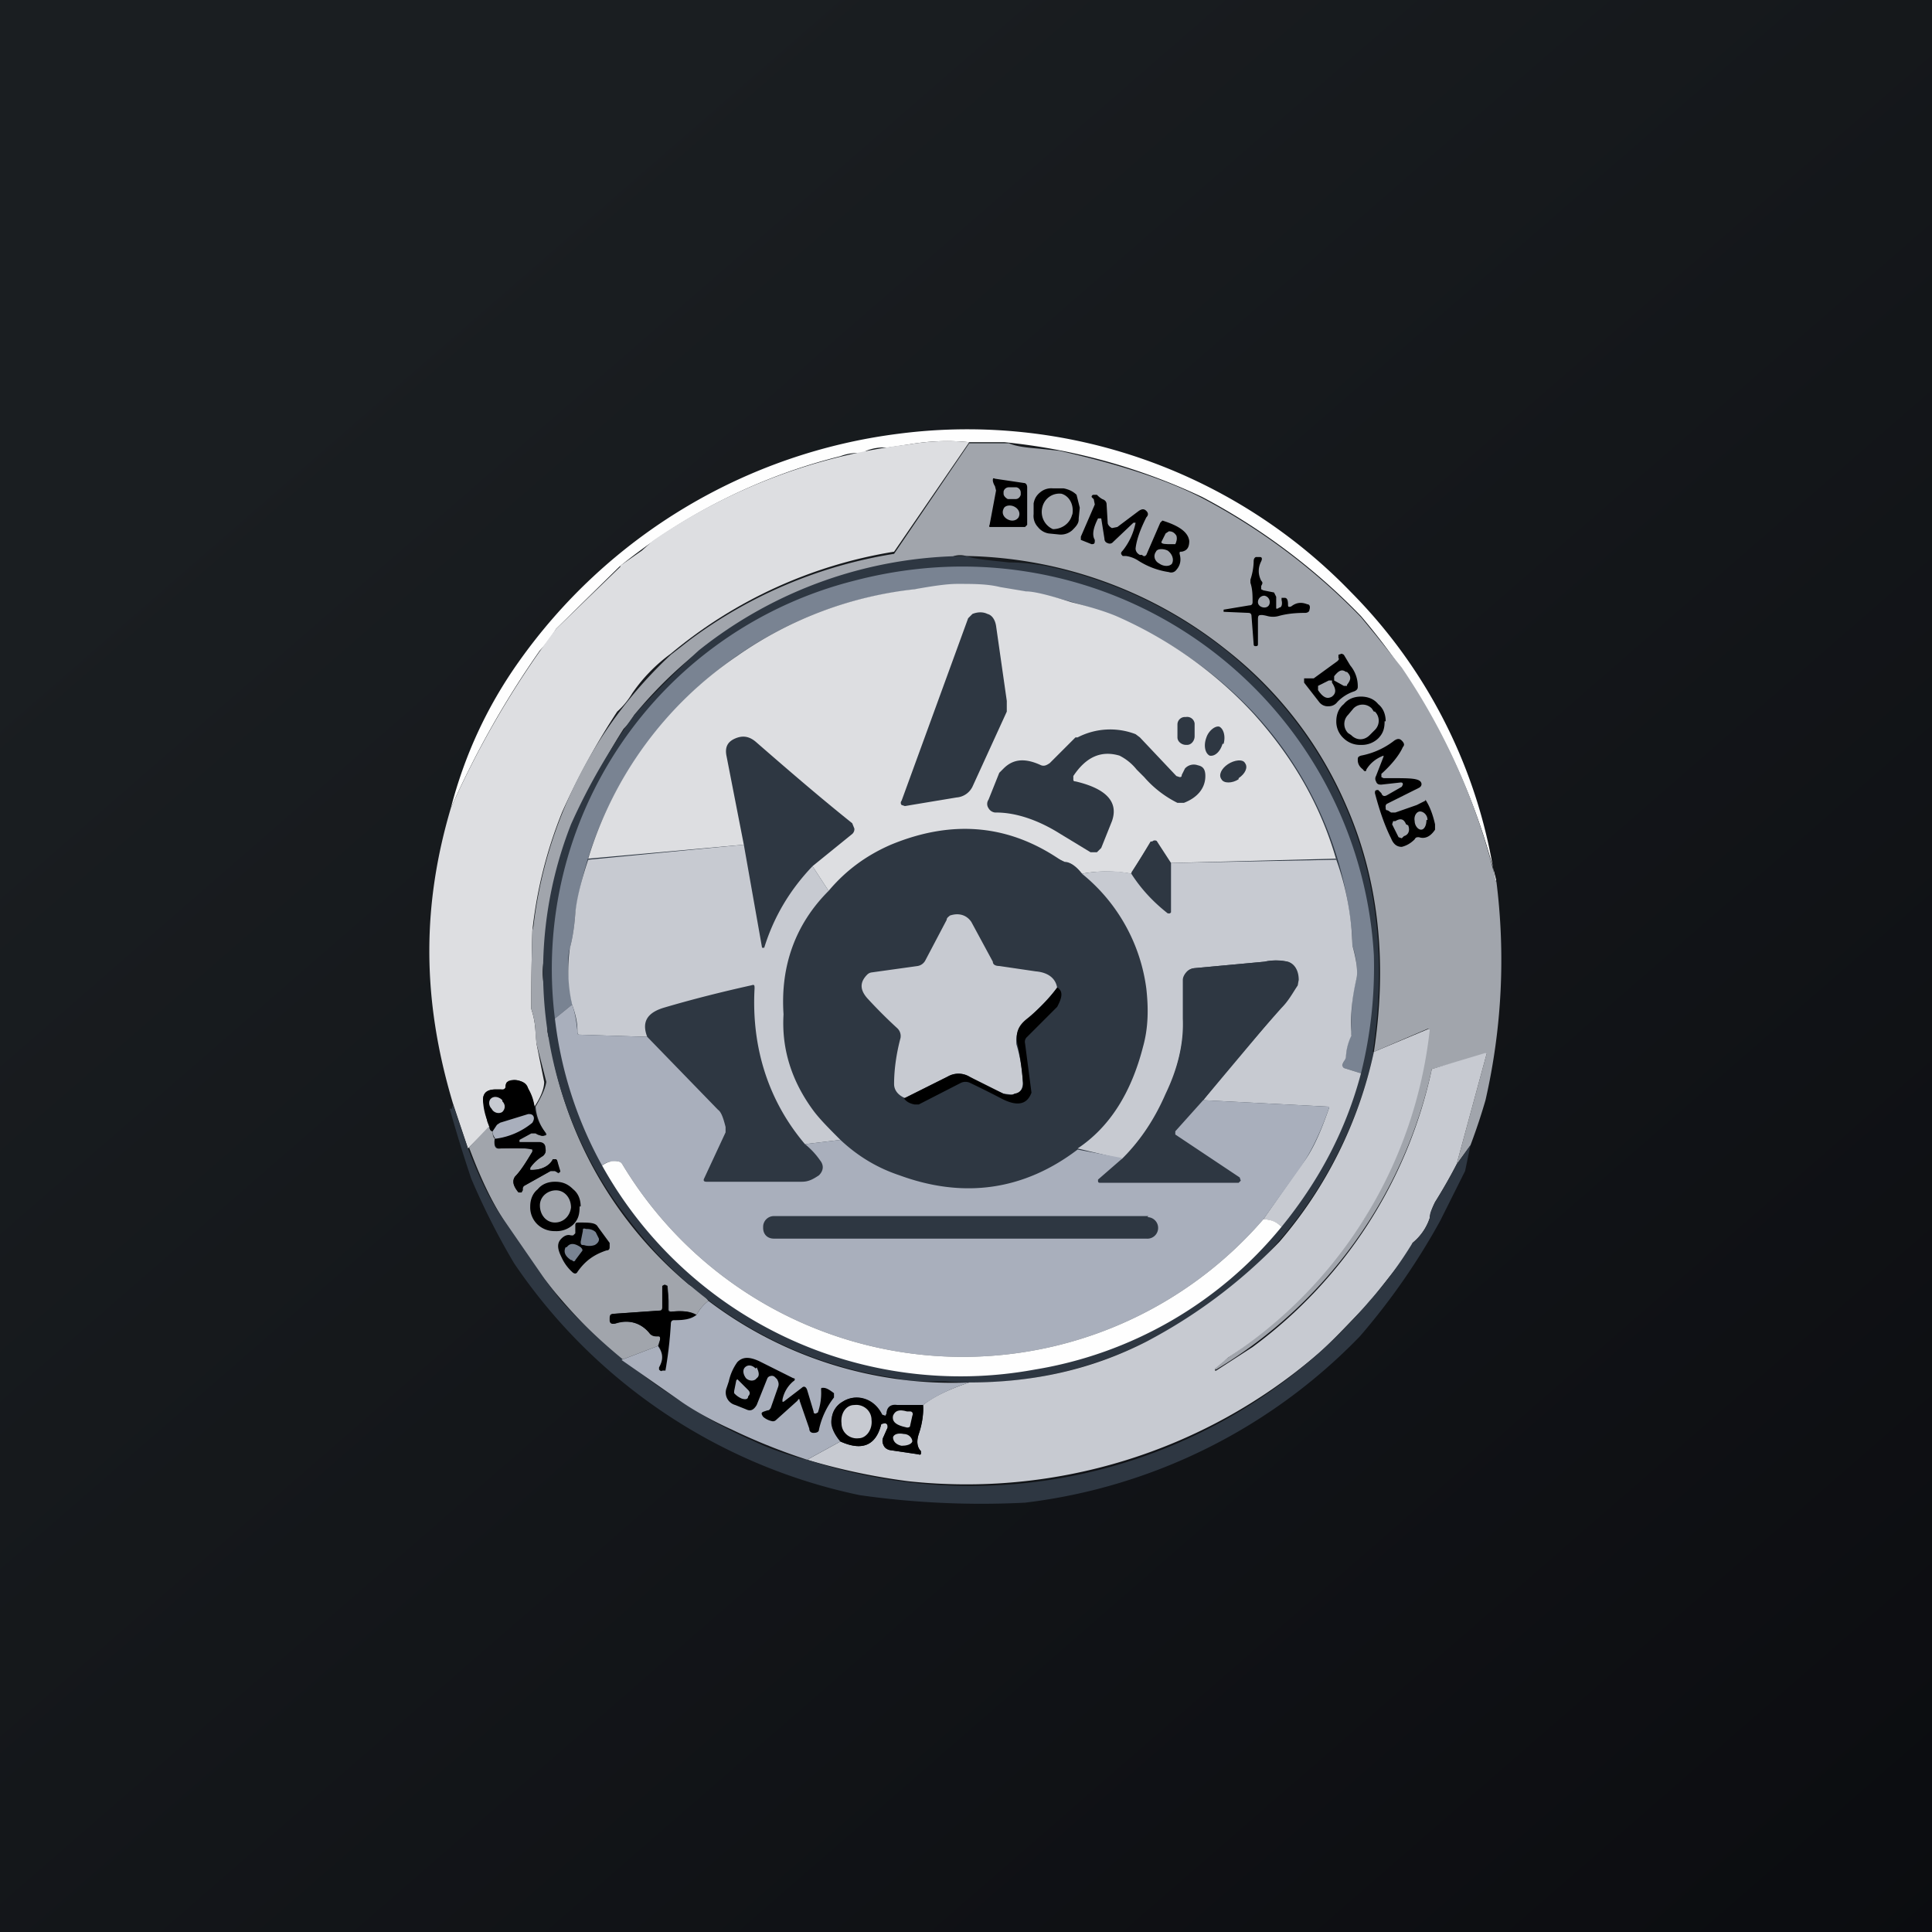
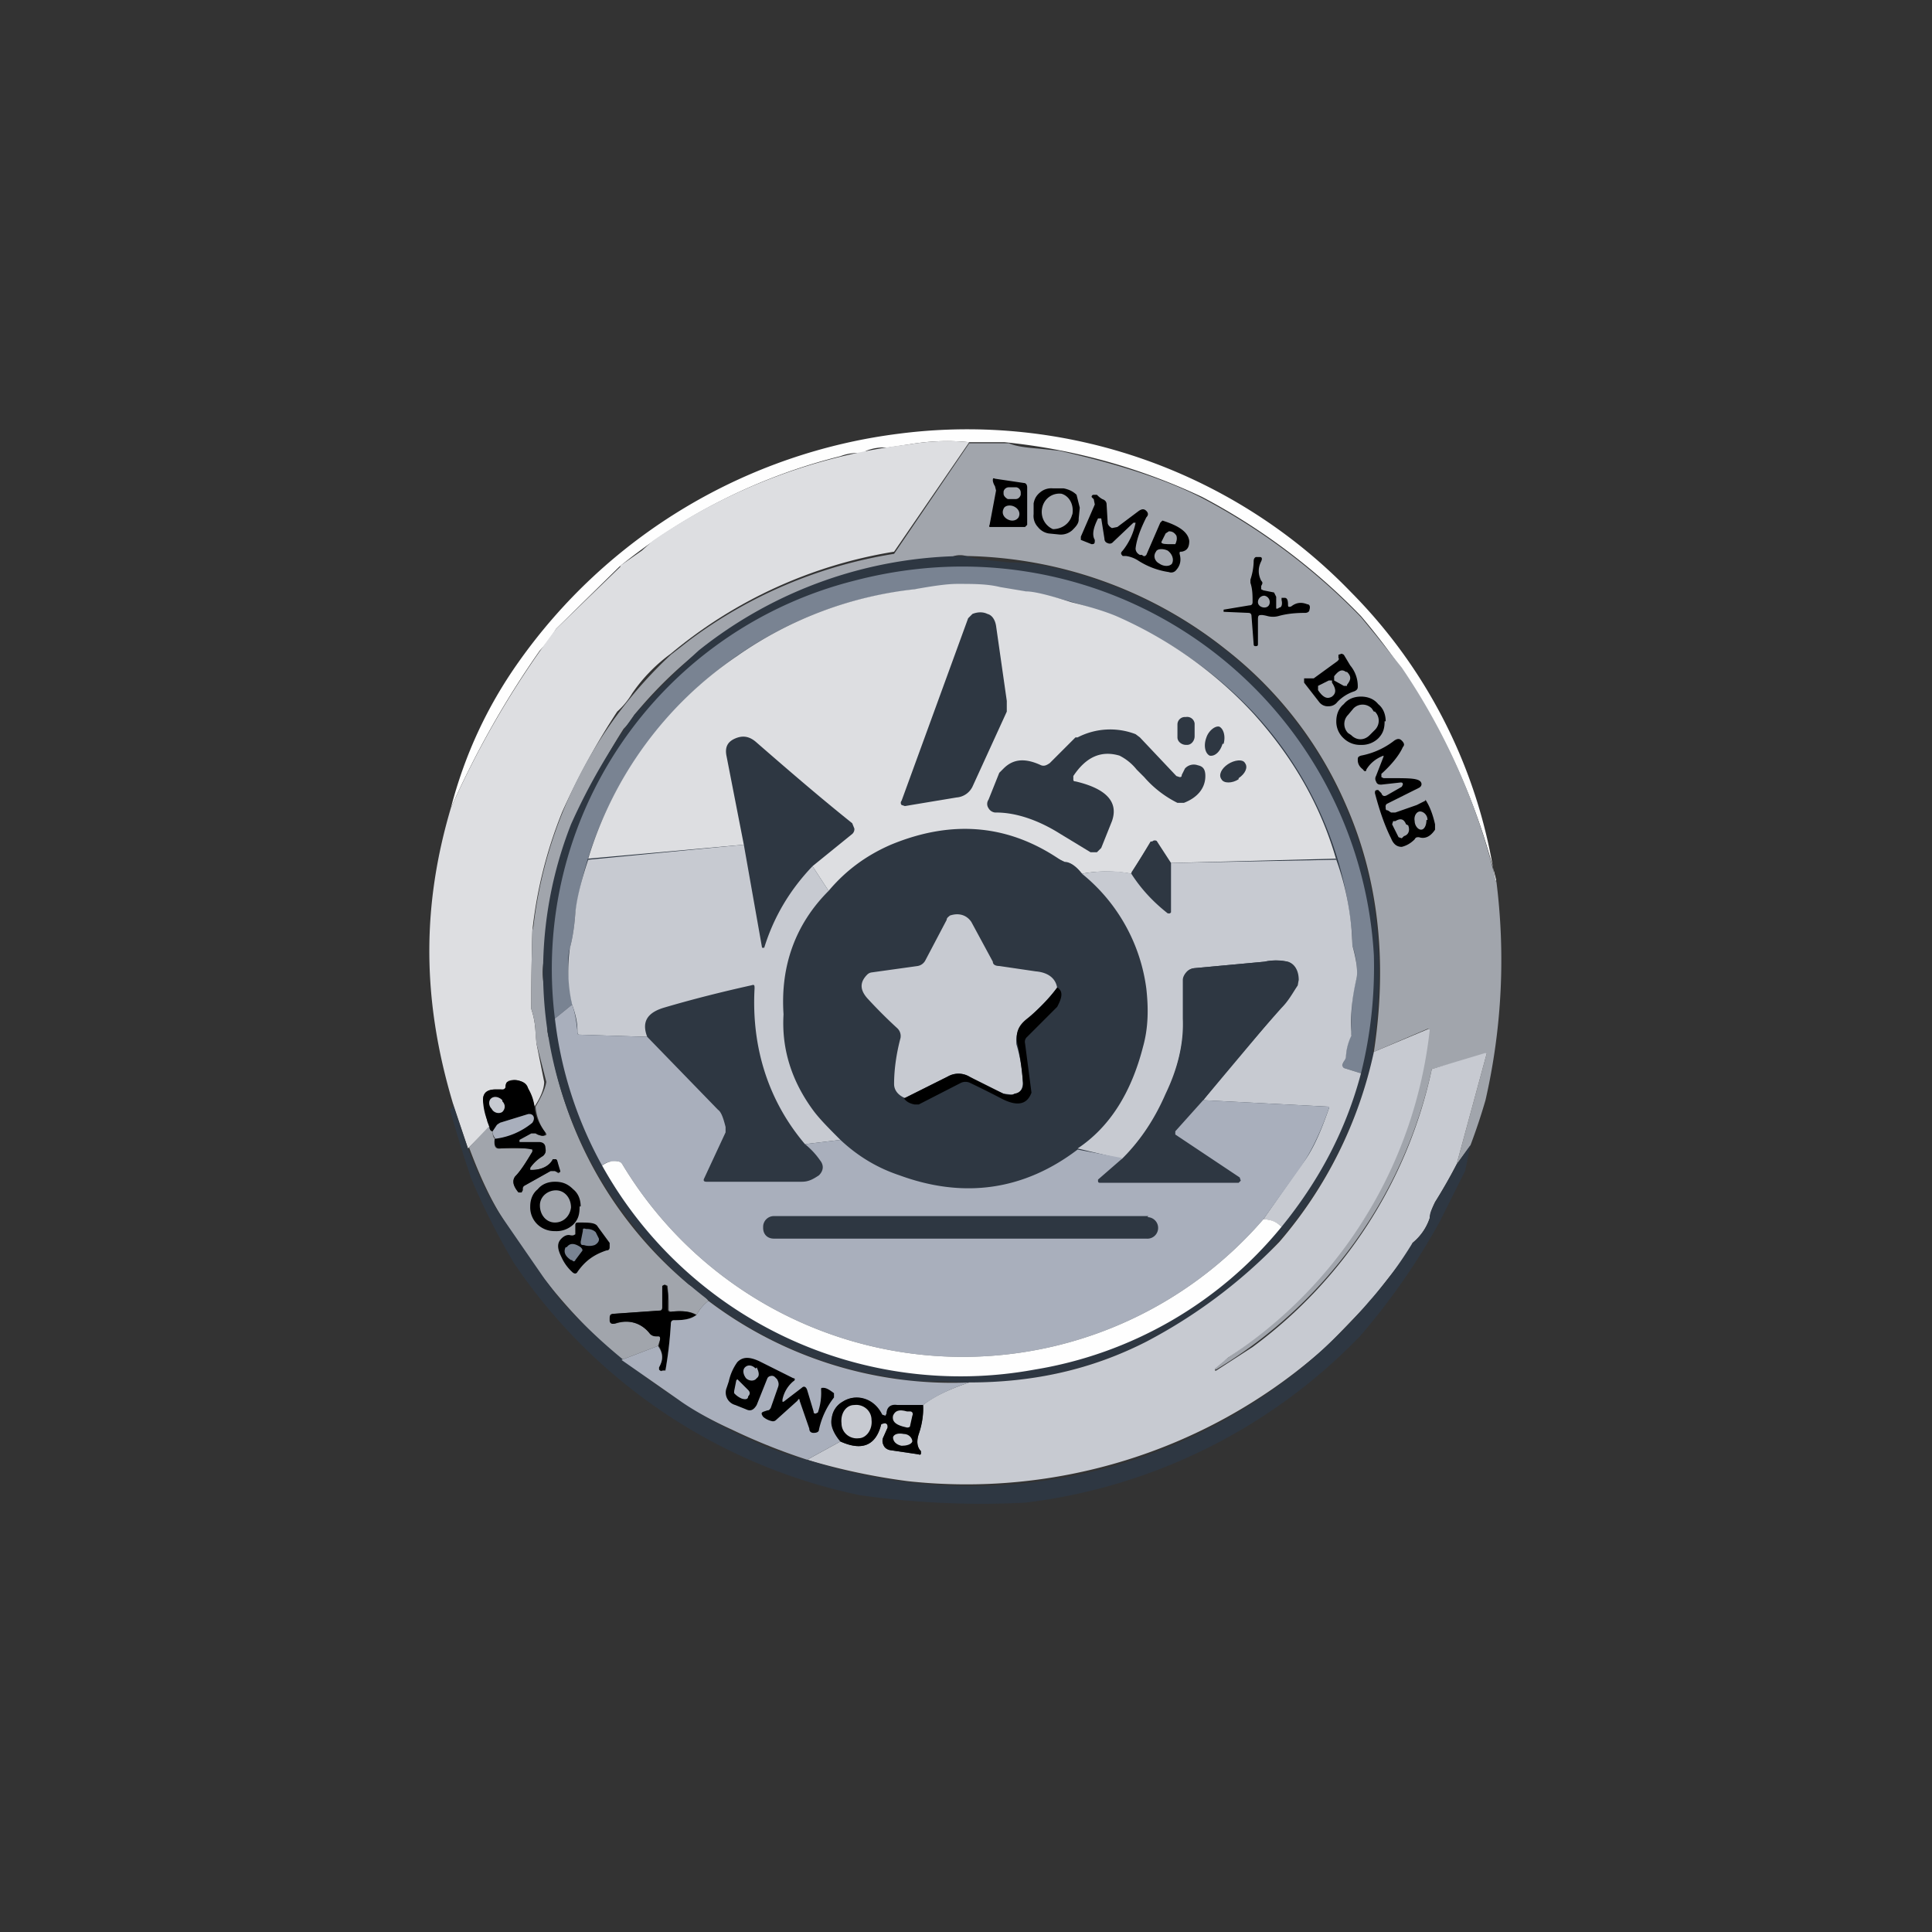
<svg xmlns="http://www.w3.org/2000/svg" width="18" height="18" viewBox="0 0 18 18">
  <rect x="0" y="0" width="18" height="18" fill="#333333" stroke="none" />
-   <path fill="url(#a)" d="M0 0h18v18H0z" />
  <path d="M13.94 8.2a6.02 6.02 0 0 0-1.26-2.46 5.86 5.86 0 0 0-1.48-1.11 5.64 5.64 0 0 0-1.84-.51h-.33c-.2-.02-.38-.01-.56.02l-.2.03a.45.45 0 0 0-.2.03.11.11 0 0 1-.06.02c-.04 0-.1 0-.18.03a5.3 5.3 0 0 0-2.06 1.03l-.59.58a1.1 1.1 0 0 1-.15.2 8.66 8.66 0 0 0-.83 1.47c.13-.5.34-.95.63-1.36a5.12 5.12 0 0 1 3.55-2.13 4.97 4.97 0 0 1 4.21 1.48 4.8 4.8 0 0 1 1.34 2.69Z" fill="#FEFEFE" />
  <path d="m9.03 4.12-.7 1.02a4.32 4.32 0 0 0-2.08.95 1.52 1.52 0 0 0-.36.37.74.74 0 0 1-.14.17 6.72 6.72 0 0 0-.51.93 4.12 4.12 0 0 0-.28 1.11 23.5 23.5 0 0 0-.01.73.8.8 0 0 1 .04.23l.01.1.07.35c0 .06-.03.14-.09.23a.85.85 0 0 0-.06-.17.13.13 0 0 0-.08-.07.15.15 0 0 0-.1 0c-.02.01-.03.03-.03.06 0 .02-.02.03-.04.02h-.05c-.08 0-.12.03-.12.1l.04.2.02.05-.2.2-.14-.42c-.3-1-.28-1.87-.02-2.75a8.66 8.66 0 0 1 .98-1.67l.6-.58v-.01l.2-.14.1-.09a5.3 5.3 0 0 1 2.39-.9c.18-.03.37-.04.56-.02Z" fill="#DDDEE1" />
  <path d="M13.94 8.2a5.85 5.85 0 0 1-.1 2.05 5.6 5.6 0 0 1-.14.42l-.13.18.28-1.03s0-.01 0 0l-.51.14a4.34 4.34 0 0 1-2.01 2.8h-.01v-.03l.12-.08a4.66 4.66 0 0 0 1.27-1.3c.33-.54.53-1.12.6-1.75.01-.02 0-.02-.02-.01l-.49.21c.13-.85.04-1.62-.26-2.3a3.7 3.7 0 0 0-1.12-1.45A4 4 0 0 0 9 5.18a.2.2 0 0 0-.11 0c-.08.03-.19.04-.35.05-.11 0-.2.02-.26.03a4.02 4.02 0 0 0-2.37 1.4.61.61 0 0 1-.1.13 4.82 4.82 0 0 0-.74 2.14.59.59 0 0 0 0 .26c.02.12.03.26.03.42l.01.05c.02.04.04.1.04.18l.02.1a3.75 3.75 0 0 0 1.25 2.03c.1.06.15.11.18.15a.4.4 0 0 0-.11.13c-.05-.03-.12-.04-.22-.03-.02 0-.04 0-.04-.02v-.08l-.01-.14-.02-.01c-.01 0-.02 0-.02.02v.19c0 .02 0 .03-.02.03l-.43.03c-.03 0-.04.02-.04.05v.01c0 .03.02.04.05.03.13-.04.24 0 .32.1l.05.02h.02c.02 0 .03 0 .02.03l-.02.06-.34.13a5.43 5.43 0 0 1-1.12-1.34c-.1-.16-.2-.37-.3-.64l.19-.2c0 .04.02.05.03.05 0 .02 0 .05.02.07-.01.06 0 .1.05.09h.3v.03c-.06.1-.11.18-.16.23-.03.04-.02.09.03.14h.03l.01-.01v-.02l.01-.02.25-.14h.04l.03.02h.01v-.02l-.02-.1-.01-.01h-.02c-.04.06-.11.1-.2.1h-.02v-.02a.4.4 0 0 1 .12-.12c.02-.01.03-.03.02-.07 0-.03-.02-.04-.06-.04h-.17l-.02-.01v-.02l.12-.07H5c.03.03.05.04.07.03.02 0 .03-.01.01-.03a.46.46 0 0 1-.09-.24c.06-.1.09-.17.1-.23L5 9.73a.57.57 0 0 1-.01-.1.8.8 0 0 0-.04-.23 23.5 23.5 0 0 1 .01-.73l.01-.04A4.12 4.12 0 0 1 6.25 6.1l.18-.14a4.32 4.32 0 0 1 1.9-.8l.7-1.03h.37c.07.03.16.04.28.05l.19.02c.53.12.98.26 1.33.44a5.86 5.86 0 0 1 1.48 1.11l.14.17.24.3a6 6 0 0 1 .88 2Z" fill="#A1A5AC" />
  <path d="m9.27 4.46.27.04c.02 0 .03.02.03.04v.35l-.02.02h-.32c-.01 0-.02 0-.01-.02l.06-.32-.01-.04a.14.14 0 0 1-.02-.05c0-.02 0-.03.02-.02Z" />
  <path d="M9.47 4.54H9.4a.05.05 0 0 0-.05.04v.02c0 .02.02.04.04.05h.07c.02 0 .04-.01.05-.04v-.02a.05.05 0 0 0-.04-.05Z" fill="#A1A5AC" />
  <path d="M10.05 4.84c0 .04-.03.07-.06.1a.16.16 0 0 1-.12.04l-.1-.01a.16.16 0 0 1-.1-.06.15.15 0 0 1-.04-.12v-.1c.01-.05.03-.08.07-.11a.16.16 0 0 1 .11-.03h.1c.05.01.09.03.12.06l.03.12-.01.1Z" />
  <path d="M9.99 4.8c.02-.1-.03-.18-.1-.2-.08-.01-.16.04-.18.13-.02.09.03.17.1.2.08 0 .16-.05.18-.14Z" fill="#A1A5AC" />
  <path d="M10.83 4.85c.16.05.24.11.25.19 0 .06-.02.09-.07.1-.02 0-.02 0-.02.02.02.07 0 .12-.04.16a.06.06 0 0 1-.06.01.72.72 0 0 1-.29-.11.28.28 0 0 0-.11-.04h-.03c-.02-.02-.02-.03 0-.05a.6.6 0 0 0 .12-.26h-.02l-.19.18a.04.04 0 0 1-.05.01.04.04 0 0 1-.03-.04l-.03-.19h-.03c-.04.08-.06.15-.03.2 0 .03 0 .04-.03.04l-.1-.04V5l.13-.3-.01-.05a.14.14 0 0 1-.02-.02s0-.02.02-.02h.03a.2.2 0 0 0 .05.04c.03.01.04.03.04.05l.01.17c0 .02.02.04.04.05l.05-.01.2-.15c.03-.02.05-.02.07 0 .02.02.02.04 0 .06-.05.1-.09.2-.1.29 0 .03.02.05.04.06h.02c.02.02.03.01.04 0l.13-.3.02-.02Z" />
  <path d="M9.45 4.72c-.04-.02-.09-.01-.1.02-.02.04 0 .08.04.1.04.02.08.01.1-.02.02-.04 0-.08-.04-.1ZM10.96 4.99c.01.03 0 .06-.01.08h-.03c-.06 0-.1 0-.1-.02l.04-.08.03-.02c.03 0 .05.01.07.04ZM10.88 5.13c-.04-.02-.1-.02-.11.01-.03.04-.01.09.03.11.04.03.1.03.12 0 .02-.04 0-.09-.04-.12Z" fill="#A1A5AC" />
  <path d="M12.8 9.8a4 4 0 0 1-1.45 2.3c-.22.15-.44.29-.67.4a3.58 3.58 0 0 1-1.87.37c-.2 0-.36 0-.46-.03a3.75 3.75 0 0 1-2.48-1.46 3.75 3.75 0 0 1-.55-3.7 5.69 5.69 0 0 1 .59-1.02 9.36 9.36 0 0 1 .6-.6A4.02 4.02 0 0 1 9 5.18c.08.03.22.04.4.06.15 0 .26.02.33.03a4 4 0 0 1 1.68.78c.5.4.87.88 1.12 1.45.3.68.39 1.45.26 2.3Z" fill="#2E3742" />
  <path d="m11.4 5.68.24-.04c.02 0 .03-.01.03-.03 0-.06 0-.12-.02-.18V5.4a.58.58 0 0 0 .03-.16c0-.02 0-.04.02-.05h.04c.02 0 .02.02.01.04-.03.06-.03.12 0 .18.02.02.01.03 0 .05v.03l.02.01.1.02.02.04v.1c0 .01 0 .02.03 0 .02 0 .03-.03.02-.07v-.02h.03c.02 0 .03.02.03.06 0 .02 0 .03.03.02.05-.04.1-.04.15-.02.02 0 .03.02.02.05 0 .02-.02.03-.04.03-.1 0-.18.01-.25.03a.2.2 0 0 1-.1 0 .34.34 0 0 0-.05-.01c-.03 0-.04 0-.04.04V6c0 .01 0 .02-.02.02-.01 0-.02 0-.02-.02l-.02-.26c0-.02-.01-.03-.03-.03l-.23-.01v-.02Z" />
  <path d="m12.68 10-.16-.05c-.02-.01-.02-.02-.01-.04l.01-.02a.1.1 0 0 0 .02-.05.5.5 0 0 1 .05-.2v-.03c0-.16 0-.33.05-.5a.76.76 0 0 0-.04-.3v-.06a3.48 3.48 0 0 0-.91-2.1 3.73 3.73 0 0 0-3.3-1.14 3.55 3.55 0 0 0-2.23 1.25 3.52 3.52 0 0 0-.8 1.75c-.01.14-.03.25-.05.32-.03.1-.02.27.02.53l-.16.13a3.73 3.73 0 0 1 2.79-4.08 4.06 4.06 0 0 1 .6-.11 3.84 3.84 0 0 1 4.24 3.6c.01.37-.03.74-.12 1.1Z" fill="#798392" />
  <path d="m12.45 8-1.54.04-.13-.2a.03.03 0 0 0-.03 0h-.03l-.18.3a1.28 1.28 0 0 0-.46 0c-.07-.08-.12-.11-.16-.1-.5-.36-1.04-.41-1.62-.17-.23.1-.42.24-.58.43l-.15-.23.37-.3a.06.06 0 0 0 .02-.05l-.02-.05c-.3-.24-.59-.49-.9-.76-.06-.05-.12-.06-.19-.03s-.1.08-.08.17l.16.82L5.48 8a3.52 3.52 0 0 1 1.39-1.89 3.55 3.55 0 0 1 1.65-.62c.17-.03.3-.05.4-.05.15 0 .28 0 .4.03l.24.04c.08 0 .23.04.42.1.16.04.3.08.42.13.5.22.93.53 1.28.91.36.4.62.84.77 1.36Z" fill="#DDDEE1" />
  <path d="M11.78 5.66c.03 0 .05-.02.05-.05a.06.06 0 0 0-.05-.06.06.06 0 0 0-.06.06c0 .03.03.05.06.05Z" fill="#A1A5AC" />
  <path d="m8.4 7.46.62-1.7.04-.04c.05-.02.1-.02.14 0 .04.01.07.05.08.11l.1.7v.1l-.32.7a.18.18 0 0 1-.15.1l-.48.08-.03-.01a.03.03 0 0 1 0-.04Z" fill="#2E3742" />
  <path d="m12.47 6.1.03-.01.02.01.06.1a.3.3 0 0 1 .07.2c0 .02-.01.03-.03.04a.38.38 0 0 0-.16.1.1.1 0 0 1-.08.04.1.1 0 0 1-.09-.04l-.14-.18v-.04h.09l.22-.16c.01-.01.02-.02.01-.03V6.1Z" />
  <path d="M12.43 6.34V6.3c.04-.05.07-.07.11-.04h.01c.04.04.04.07 0 .12v.01h-.03l-.09-.05ZM12.38 6.34h.03v.02c.04.06.04.1 0 .13-.05.03-.09 0-.13-.06v-.04l.1-.05Z" fill="#A1A5AC" />
  <path d="M12.9 6.72c0 .06-.01.11-.06.16a.22.22 0 0 1-.16.06.22.22 0 0 1-.16-.06.21.21 0 0 1-.07-.16c0-.06.02-.12.07-.16.04-.05.1-.07.16-.07s.12.02.16.07c.05.04.07.1.07.16Z" />
  <path d="m12.8 6.63-.02-.03a.12.12 0 0 0-.17 0l-.05.06a.12.12 0 0 0 0 .17l.03.02c.05.05.12.05.17 0l.05-.05a.12.12 0 0 0 0-.17Z" fill="#A1A5AC" />
  <path d="M11.05 6.68h-.01a.07.07 0 0 0-.07.07v.12c0 .04.04.07.08.07h.01c.04 0 .07-.04.07-.08v-.12a.07.07 0 0 0-.08-.06ZM11.4 6.93c.02-.07 0-.14-.04-.16-.04-.01-.1.04-.12.1-.03.08-.01.15.03.17.05.01.1-.04.12-.11ZM9.27 7.57a.08.08 0 0 1-.06-.04.07.07 0 0 1 0-.08l.1-.25.04-.04c.09-.09.2-.1.35-.03.03.01.05 0 .08-.02l.24-.24h.02a.66.66 0 0 1 .54-.03l.04.03.34.36.03.01c.01 0 .02 0 .02-.02l.03-.06a.11.11 0 0 1 .12-.03c.05.01.07.04.07.1 0 .11-.07.2-.2.25h-.06a1 1 0 0 1-.31-.24l-.07-.07a.48.48 0 0 0-.16-.13c-.17-.05-.31.01-.43.19v.03c0 .01 0 .02.02.02.3.07.4.2.34.37l-.1.25-.04.04h-.06l-.28-.17c-.19-.12-.4-.2-.6-.2Z" fill="#2E3742" />
  <path d="M13.28 7.45c.04.06.07.14.09.23v.05c-.04.06-.09.09-.15.07-.02 0-.03 0-.04.02-.04.04-.08.06-.12.07-.05 0-.08-.03-.1-.08-.05-.1-.1-.23-.15-.42 0-.02 0-.03.03-.03l.03.03c.01.03.03.03.05.02l.14-.08.01-.02c0-.01 0-.02-.02-.02l-.18.02c-.02 0-.04 0-.05-.03a.05.05 0 0 1 0-.05l.07-.18v-.01c-.08.03-.13.08-.16.13 0 .02-.02.02-.03 0-.04-.03-.05-.06-.05-.09 0-.02 0-.03.03-.04a.72.72 0 0 0 .31-.14c.03-.02.05-.02.07 0 .02.02.03.04.01.06-.03.07-.1.16-.2.25v.03l.02.01h.08c.16 0 .25 0 .27.04.01.02 0 .04-.02.05l-.3.15a.03.03 0 0 0-.01.03c0 .02 0 .03.02.03l.03.02H13l.2-.07a9.86 9.86 0 0 1 .08-.04Z" />
  <path d="M11.54 7.25c.06-.04.09-.1.06-.14-.02-.04-.1-.03-.16.01s-.09.1-.06.14c.02.04.1.04.16 0Z" fill="#2E3742" />
  <path d="M13.3 7.64c0-.05-.04-.08-.07-.08-.03 0-.06.04-.05.09 0 .04.03.08.06.08s.05-.04.05-.09ZM12.97 7.68l.01-.03H13c.05-.03.08-.02.1.03l.02.01c.02.05 0 .09-.04.1l-.02.02-.03-.01-.06-.12Z" fill="#A1A5AC" />
  <path d="M9.92 8.03c.04 0 .1.03.16.11.34.29.54.64.6 1.07.02.18.02.36-.03.54a1.6 1.6 0 0 1-.6.96c-.51.38-1.07.46-1.67.24-.21-.07-.4-.18-.55-.33-.1-.1-.19-.19-.25-.27-.2-.27-.3-.57-.28-.9l.1-.42c.11-.26.2-.44.28-.54.13-.16.27-.3.44-.4.3-.2.64-.28 1.03-.26.26.01.52.08.77.2ZM10.9 8.04l.01.46v.01h-.03a1.43 1.43 0 0 1-.34-.38l.18-.28.03-.02c.02 0 .03 0 .03.02l.13.2Z" fill="#2E3742" />
  <path d="m7.57 8.07.15.23c-.31.31-.45.7-.42 1.15-.02.33.08.63.28.9.06.08.15.17.25.27l-.33.04c-.34-.4-.5-.9-.47-1.45 0-.03 0-.04-.03-.03-.27.06-.55.13-.82.21-.16.05-.2.14-.15.27l-.63-.02c-.01 0-.02 0-.02-.03 0-.09-.02-.17-.05-.25a1.45 1.45 0 0 1-.02-.53c.02-.07.04-.18.05-.32.01-.12.05-.29.12-.5l1.45-.14.17.96h.02c.09-.29.24-.54.45-.76ZM12.68 10c-.14.53-.39 1-.74 1.43-.04-.04-.1-.07-.17-.07l.35-.5c.1-.12.18-.3.26-.53.01-.01 0-.02-.01-.02l-1.16-.06c.24-.3.48-.58.73-.86.06-.06.1-.13.15-.21v-.05c0-.1-.03-.15-.1-.17a.5.5 0 0 0-.21 0l-.65.06a.11.11 0 0 0-.1.1v.38c0 .23-.06.46-.16.7-.1.22-.24.42-.41.6l-.42-.1c.3-.2.5-.52.61-.95.05-.18.05-.36.03-.54a1.65 1.65 0 0 0-.6-1.07c.17-.03.33-.03.46 0 .09.14.2.26.34.37h.02l.01-.01v-.46l1.54-.03a2.54 2.54 0 0 1 .15.8c.04.14.05.24.04.3-.04.17-.06.34-.05.5v.04a.5.5 0 0 0-.05.2.1.1 0 0 1-.02.04l-.01.02c-.01.02 0 .03.01.04l.16.05ZM9.85 9.2c-.08.11-.18.2-.28.3-.08.06-.11.14-.1.23.03.1.05.2.06.35 0 .06-.02.1-.08.12l-.1-.01c-.12-.05-.23-.1-.32-.16a.2.2 0 0 0-.2 0l-.4.2c-.07-.03-.1-.08-.1-.13 0-.13.02-.28.06-.43a.1.1 0 0 0-.03-.09 4.54 4.54 0 0 1-.28-.28c-.07-.08-.07-.15 0-.22a.07.07 0 0 1 .04-.02L8.55 9a.1.1 0 0 0 .07-.05l.2-.38c0-.02.02-.03.03-.04.09-.03.16 0 .2.06l.2.37c0 .03.03.04.06.04l.34.05c.12.01.19.07.2.16Z" fill="#C7CAD1" />
  <path d="m11.2 10.25-.25.3v.03l.6.4V11l-.01.02h-1.3l-.01-.02v-.02l.23-.19c.17-.17.3-.37.4-.6.11-.23.17-.46.16-.7v-.36c0-.03.02-.06.04-.08a.11.11 0 0 1 .07-.03l.65-.06a.5.5 0 0 1 .22 0c.06.02.1.08.1.17l-.01.05-.15.2-.73.87Z" fill="#2E3742" />
  <path d="m8.43 10.23.4-.2a.2.2 0 0 1 .2 0l.32.16c.04.01.07.02.1 0 .06-.01.09-.05.08-.11a2.52 2.52 0 0 0-.05-.35c-.02-.1 0-.17.09-.24.1-.08.2-.18.28-.29.05.03.05.08.01.16l-.01.02-.28.28a.06.06 0 0 0-.02.06l.06.46c-.04.11-.13.13-.27.06a9.64 9.64 0 0 0-.3-.15.1.1 0 0 0-.09 0l-.39.2h-.04c-.05-.01-.08-.03-.1-.06Z" />
  <path d="m6.03 9.66.66.68c.03.02.05.08.07.16v.05l-.2.43c-.01.02 0 .03.02.03h.89c.06 0 .1-.02.16-.06.04-.04.05-.09.01-.14a.72.72 0 0 0-.14-.15l.33-.04c.16.15.34.26.55.33.6.22 1.16.14 1.66-.24l.42.08-.23.2V11c0 .01 0 .02.02.02h1.29l.02-.02-.01-.03-.6-.4v-.03l.26-.29 1.16.06c.01 0 .02 0 .01.02-.08.23-.17.41-.26.54l-.35.49a3.7 3.7 0 0 1-5.97-.51.06.06 0 0 0-.05-.03c-.05 0-.1 0-.14.04a3.7 3.7 0 0 1-.44-1.37l.16-.13c.03.08.04.16.05.25 0 .02 0 .03.02.03l.63.02Z" fill="#A9AFBC" />
  <path d="M13.57 10.85a5 5 0 0 1-.2.35.48.48 0 0 0-.05.15.5.5 0 0 1-.16.23v.02l-.01.03-.09.12-.3.38c-.24.25-.4.42-.5.5a5.02 5.02 0 0 1-3.8 1.17 5.96 5.96 0 0 1-.94-.2l.31-.17c.2.09.33.04.38-.16 0-.01.01-.02.03-.01h.01c.02.01.02.02.02.04l-.04.09a.08.08 0 0 0 0 .07c.01.03.03.04.06.05l.27.04h.02v-.03c-.04-.04-.04-.1-.02-.16.03-.1.05-.2.04-.27.1-.08.25-.15.43-.21.6 0 1.14-.12 1.65-.38a4.84 4.84 0 0 0 1.24-.93 4 4 0 0 0 .88-1.77l.5-.21c.01-.01.02 0 .02.01a4.19 4.19 0 0 1-1.88 3.05 16.66 16.66 0 0 0-.12.1v.02h.01l.34-.22a4.34 4.34 0 0 0 1.67-2.59l.5-.15.01.01-.28 1.03Z" fill="#C7CAD1" />
  <path d="M4.98 10.3c0 .09.04.17.1.25 0 .02 0 .03-.02.03s-.04 0-.07-.02h-.04l-.11.06v.02h.18c.04 0 .06.02.06.05.01.04 0 .06-.02.08a.4.4 0 0 0-.12.11v.02h.01c.1 0 .17-.04.2-.1h.03l.01.01.03.1v.01H5.2l-.03-.01h-.04l-.25.14a.03.03 0 0 0-.01.02v.02l-.01.02h-.03c-.05-.06-.06-.11-.03-.15.05-.05.1-.13.16-.23v-.02c-.1-.02-.2-.02-.3-.01-.04 0-.06-.03-.05-.1a.67.67 0 0 0 .35-.14c.02-.02.02-.04 0-.06 0-.02-.02-.03-.04-.02l-.26.08a.06.06 0 0 0-.03.02l-.04.06c-.01 0-.03-.01-.03-.04l-.02-.06a.6.6 0 0 1-.04-.19c0-.07.04-.1.12-.1h.05c.02 0 .03 0 .04-.02 0-.03.01-.05.02-.05a.15.15 0 0 1 .11-.01c.04.01.07.03.08.07.03.05.05.1.06.17Z" />
  <path d="M4.68 10.25c-.03-.03-.07-.04-.1-.02s-.03.07 0 .1c.02.04.07.05.1.03.03-.03.03-.07 0-.1Z" fill="#C7CAD1" />
  <path d="M4.36 10.7c.1.26.2.47.31.63a517.36 517.36 0 0 0 .4.58l.15.2a5.42 5.42 0 0 0 1.1.93 4.22 4.22 0 0 0 .71.39c.08.04.23.1.44.16l.05.01a4.87 4.87 0 0 0 5.24-1.48 3.64 3.64 0 0 0 .4-.54.5.5 0 0 0 .16-.23c0-.06.03-.1.05-.15a5 5 0 0 0 .2-.35l.13-.18-.05.24-.03.06-.2.4a6.24 6.24 0 0 1-.75 1.08A5.2 5.2 0 0 1 9.55 14a8.02 8.02 0 0 1-1.54-.07 5.16 5.16 0 0 1-3.22-2.16 6.61 6.61 0 0 1-.4-.79 13.17 13.17 0 0 1-.2-.65h.02c0 .01 0 0 0 0l.01-.04.14.41Z" fill="#2E3742" />
  <path d="M4.61 10.6a.09.09 0 0 1-.02-.06l.04-.06.03-.02.26-.08c.02 0 .04 0 .05.02.01.02 0 .04-.01.06a.67.67 0 0 1-.35.15Z" fill="#A9AFBC" />
  <path d="M11.77 11.36c.08 0 .13.03.17.07a3.75 3.75 0 0 1-2.3 1.33 3.82 3.82 0 0 1-4.03-1.9.18.18 0 0 1 .14-.04c.02 0 .04.01.05.03a3.7 3.7 0 0 0 5.97.51Z" fill="#FEFEFE" />
  <path d="M5.4 11.24c0 .07-.01.12-.06.17a.23.23 0 0 1-.17.06.23.23 0 0 1-.16-.06.22.22 0 0 1-.07-.17c0-.06.02-.12.07-.16.04-.05.1-.07.16-.07.07 0 .12.02.17.07.05.04.07.1.07.16Z" />
  <path d="M5.32 11.25c0-.09-.06-.16-.14-.16-.08 0-.15.06-.15.14 0 .09.06.16.14.16.08 0 .14-.06.15-.14Z" fill="#A1A5AC" />
  <path d="M10.7 11.33H7.21a.1.1 0 0 0-.1.1v.01c0 .06.04.1.1.1h3.47a.1.1 0 0 0 .11-.1.1.1 0 0 0-.1-.1Z" fill="#2E3742" />
-   <path d="M5.36 11.5v-.08c0-.02 0-.03.03-.03.1 0 .16 0 .18.04l.11.15v.04c0 .02-.01.03-.03.03-.12.04-.2.1-.27.2-.01.02-.03.02-.05 0a.42.42 0 0 1-.1-.14c-.04-.08-.04-.13 0-.17.03-.03.06-.04.09-.03h.02l.02-.02Z" />
+   <path d="M5.36 11.5v-.08c0-.02 0-.03.03-.03.1 0 .16 0 .18.04l.11.15v.04c0 .02-.01.03-.03.03-.12.04-.2.1-.27.2-.01.02-.03.02-.05 0a.42.42 0 0 1-.1-.14c-.04-.08-.04-.13 0-.17.03-.03.06-.04.09-.03h.02Z" />
  <path d="M5.43 11.47c0-.02 0-.03.03-.02h.01c.03 0 .06.01.08.03l.03.06v.01c0 .02-.02.04-.04.05a.16.16 0 0 1-.1 0c-.02 0-.03 0-.03-.03l.02-.1ZM5.36 11.74c0 .01-.02.02-.03 0h-.01c-.06-.04-.07-.08-.05-.12h.01c.03-.04.07-.04.13 0 .02.02.02.03.01.04l-.06.08Z" fill="#798392" />
  <path d="M6.49 12.25a.36.36 0 0 1-.21.05c-.02 0-.03.01-.03.03a3.89 3.89 0 0 1-.05.43l-.03.01h-.03v-.04c.04-.06.04-.12 0-.19l.01-.06c0-.02 0-.03-.02-.03H6.1a.07.07 0 0 1-.05-.03c-.08-.1-.2-.13-.32-.09-.03.01-.05 0-.05-.03v-.01c0-.03 0-.05.04-.05l.43-.03c.01 0 .02-.01.02-.03v-.2l.02-.01.02.01c.01.04.02.09.01.14v.08c0 .02.02.03.04.02.1-.01.17 0 .22.03Z" />
  <path d="M6.6 12.12a3.76 3.76 0 0 0 2.43.76c-.18.06-.32.13-.43.21h-.23c-.07 0-.1.02-.11.08l-.01.02h-.03a.28.28 0 0 0-.18-.16.24.24 0 0 0-.19.03.2.2 0 0 0-.1.15c-.01.07.02.15.08.22l-.31.17a5.66 5.66 0 0 1-.7-.28c-.22-.1-.39-.2-.5-.28l-.53-.37.34-.13c.05.07.05.13.01.2v.02c.01.01.02.02.03.01h.03a3.88 3.88 0 0 0 .05-.43c0-.03.01-.04.03-.04.1 0 .16-.01.21-.05a.4.4 0 0 1 .11-.13Z" fill="#A9AFBC" />
  <path d="m7.3 13.06.17-.13c.02-.02.04-.01.05.02l.06.2c0 .02.01.02.02.02l.02-.01a.55.55 0 0 0 .03-.21c0-.02 0-.02.02-.02.03 0 .06.02.1.05v.04a.74.74 0 0 0-.14.3c0 .02-.02.03-.05.03-.02 0-.04-.01-.04-.04l-.09-.26c0-.02-.01-.02-.02 0l-.2.18a.04.04 0 0 1-.04.01.18.18 0 0 1-.08-.04c-.02-.03-.02-.04.01-.05l.03-.01c.02 0 .02-.01.03-.02l.07-.2c.01-.03 0-.05-.01-.07l-.02-.02a.04.04 0 0 0-.04-.01.04.04 0 0 0-.03.02l-.1.25c-.03.05-.06.06-.1.04l-.1-.04a.12.12 0 0 1-.08-.16l.02-.06a.48.48 0 0 1 .08-.18c.05-.05.11-.05.2-.01l.32.16c.02 0 .02.02 0 .03a.3.3 0 0 0-.1.17v.02h.02Z" />
  <path d="M7.04 12.75c-.03-.03-.07-.04-.1-.01-.02.02-.02.06.01.1.03.03.08.03.1 0 .03-.02.02-.06 0-.1ZM6.87 12.85l.1.1c.02.02.02.04 0 .06 0 .03-.03.03-.06.02a.2.2 0 0 1-.07-.05v-.02l.02-.1c0-.01 0-.01 0 0Z" fill="#A9AFBC" />
  <path d="M8.6 13.1c0 .06 0 .15-.04.26-.02.06-.02.12.02.16v.02c0 .01-.01.02-.02.01l-.27-.04a.08.08 0 0 1-.06-.05.08.08 0 0 1 0-.07l.04-.09c0-.02 0-.03-.02-.04h-.01l-.03.01c-.05.2-.18.25-.38.16-.06-.07-.1-.15-.08-.22a.2.2 0 0 1 .1-.15.24.24 0 0 1 .2-.03c.07.02.13.07.17.15l.03.01.01-.02c0-.06.04-.09.1-.08h.24Z" />
  <path d="M8.12 13.23c0-.09-.08-.15-.16-.14-.08 0-.13.08-.12.17 0 .09.08.15.16.14.07 0 .13-.08.12-.17ZM8.48 13.28c0 .02-.02.02-.03.02l-.04-.01c-.07-.02-.1-.05-.09-.1.02-.05.06-.06.13-.04h.03c.02 0 .03.02.02.04l-.02.09ZM8.42 13.36c-.05-.01-.09 0-.1.03 0 .04.03.07.08.08.04 0 .09-.01.1-.04 0-.03-.03-.07-.08-.07Z" fill="#C7CAD1" />
  <defs>
    <linearGradient id="a" x1="3.35" y1="3.12" x2="21.9" y2="24.43" gradientUnits="userSpaceOnUse">
      <stop stop-color="#1A1E21" />
      <stop offset="1" stop-color="#06060A" />
    </linearGradient>
  </defs>
</svg>